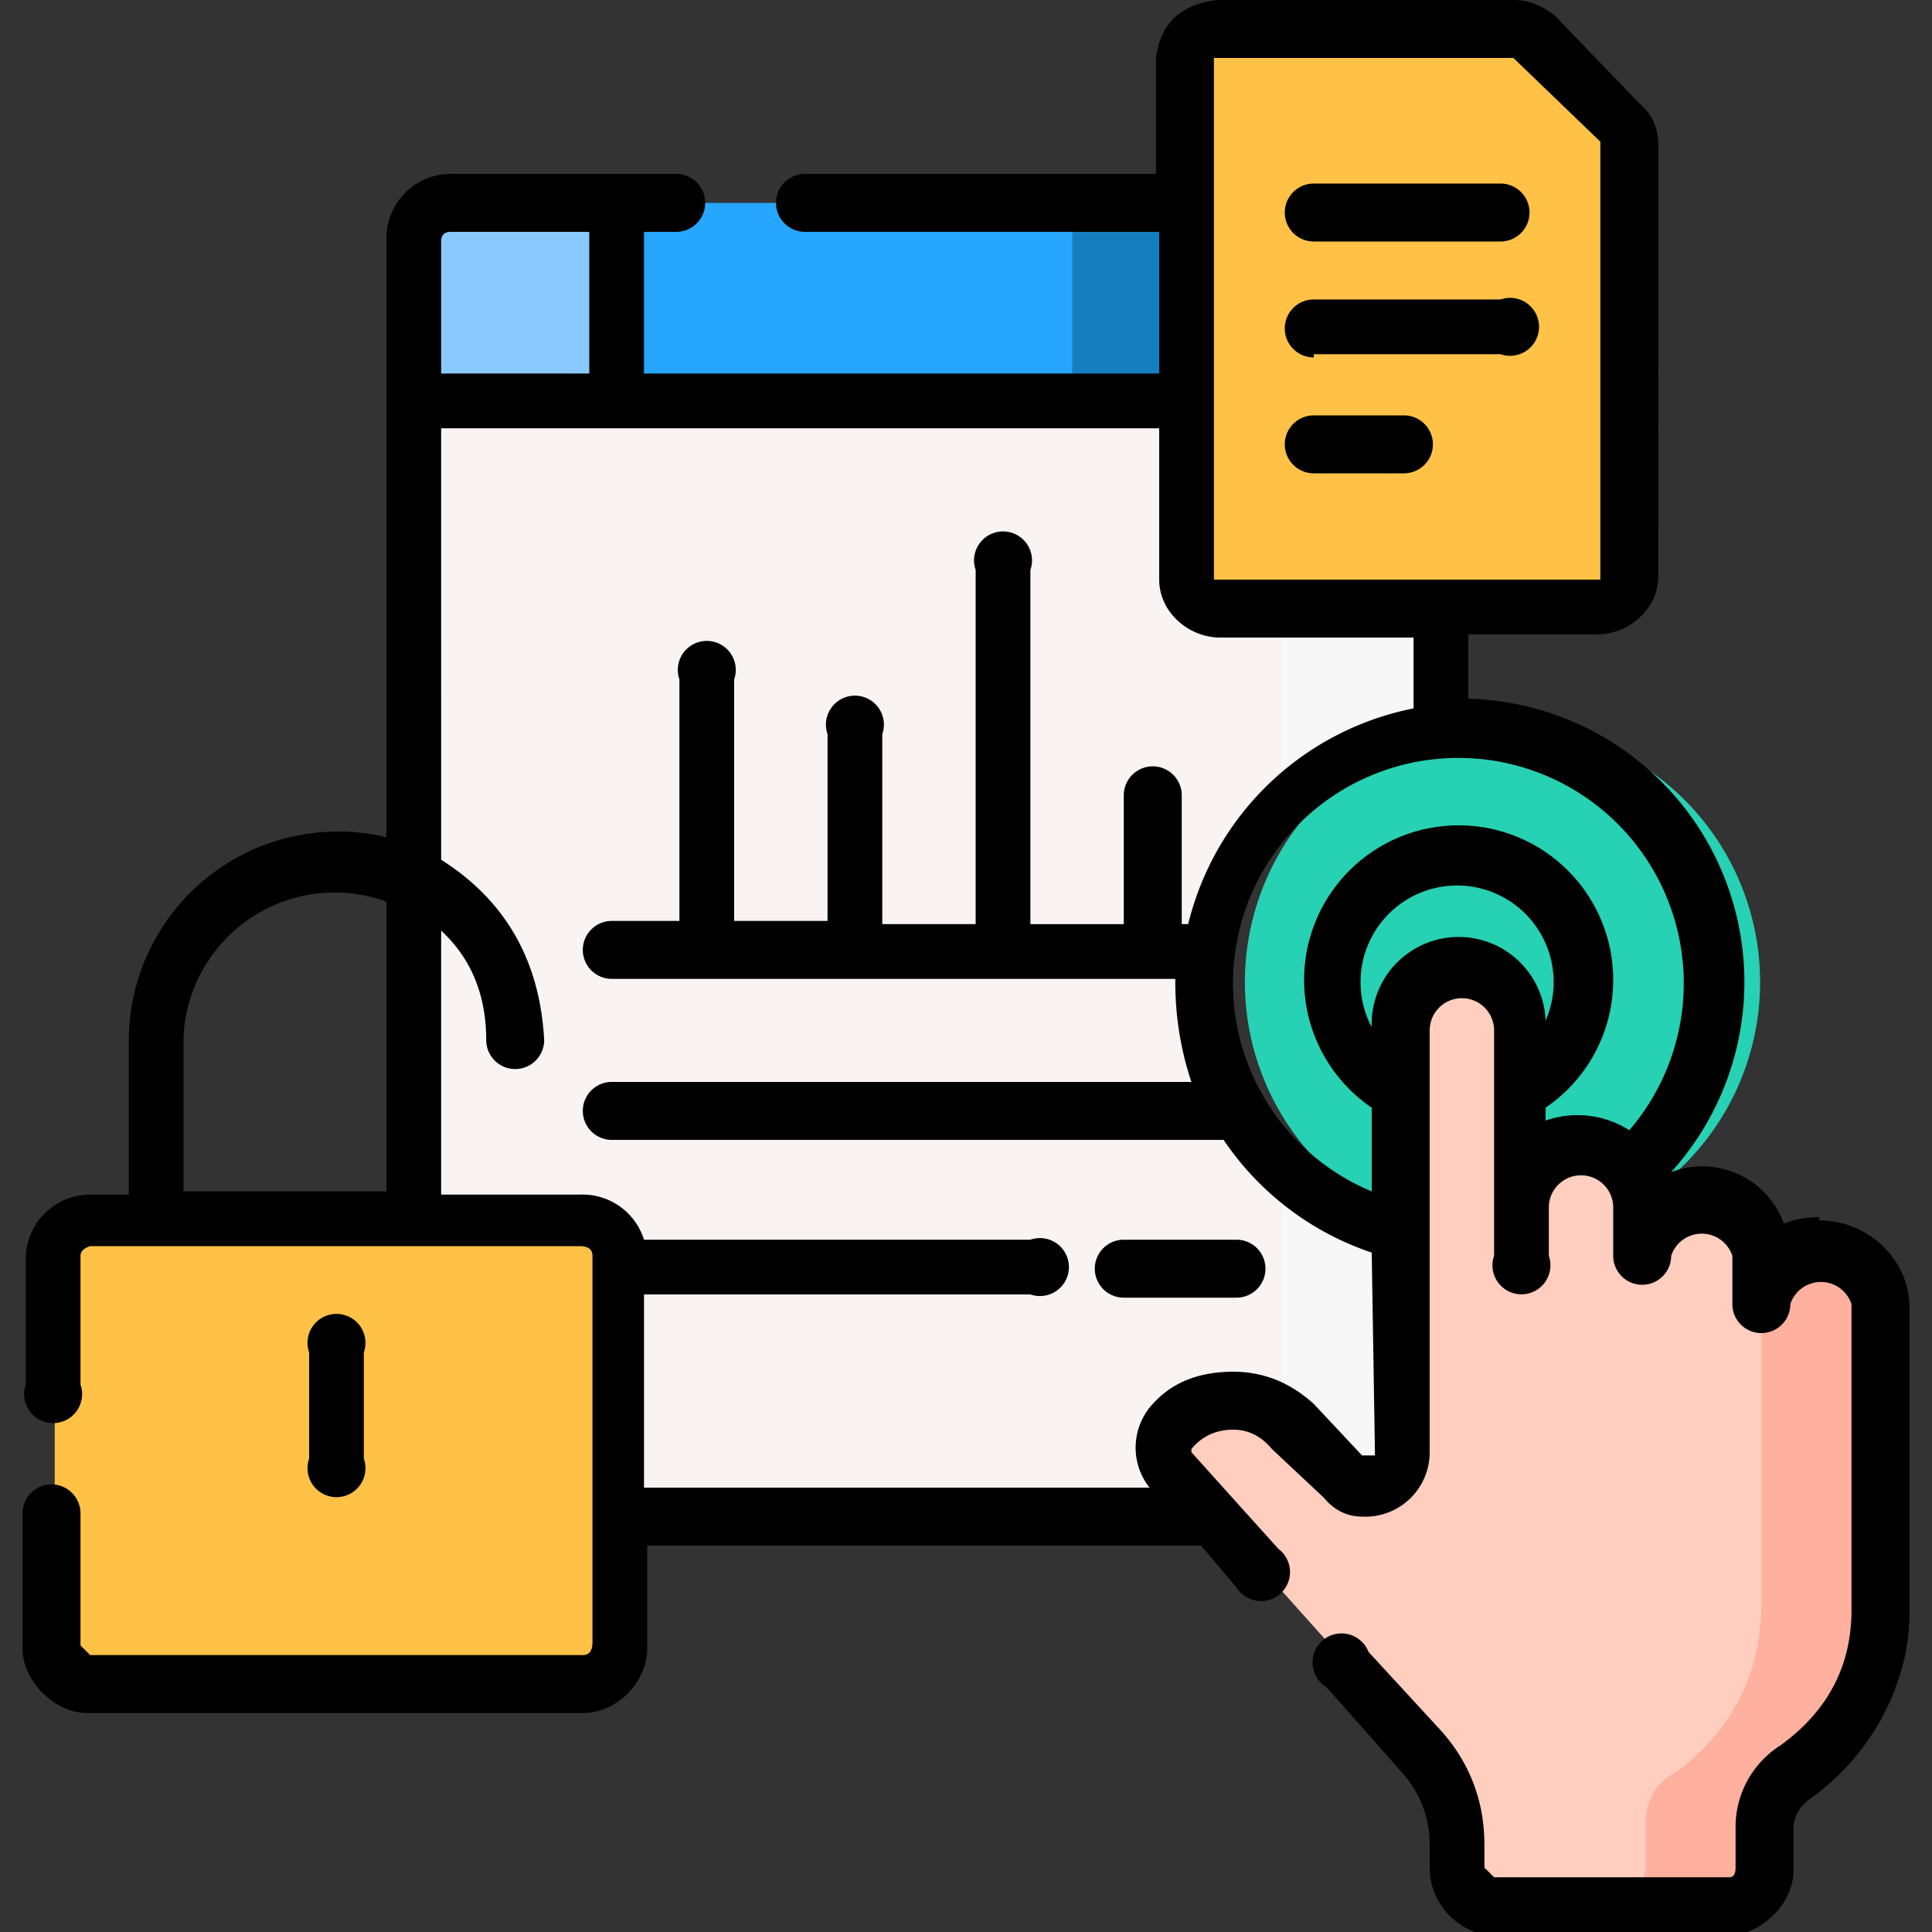
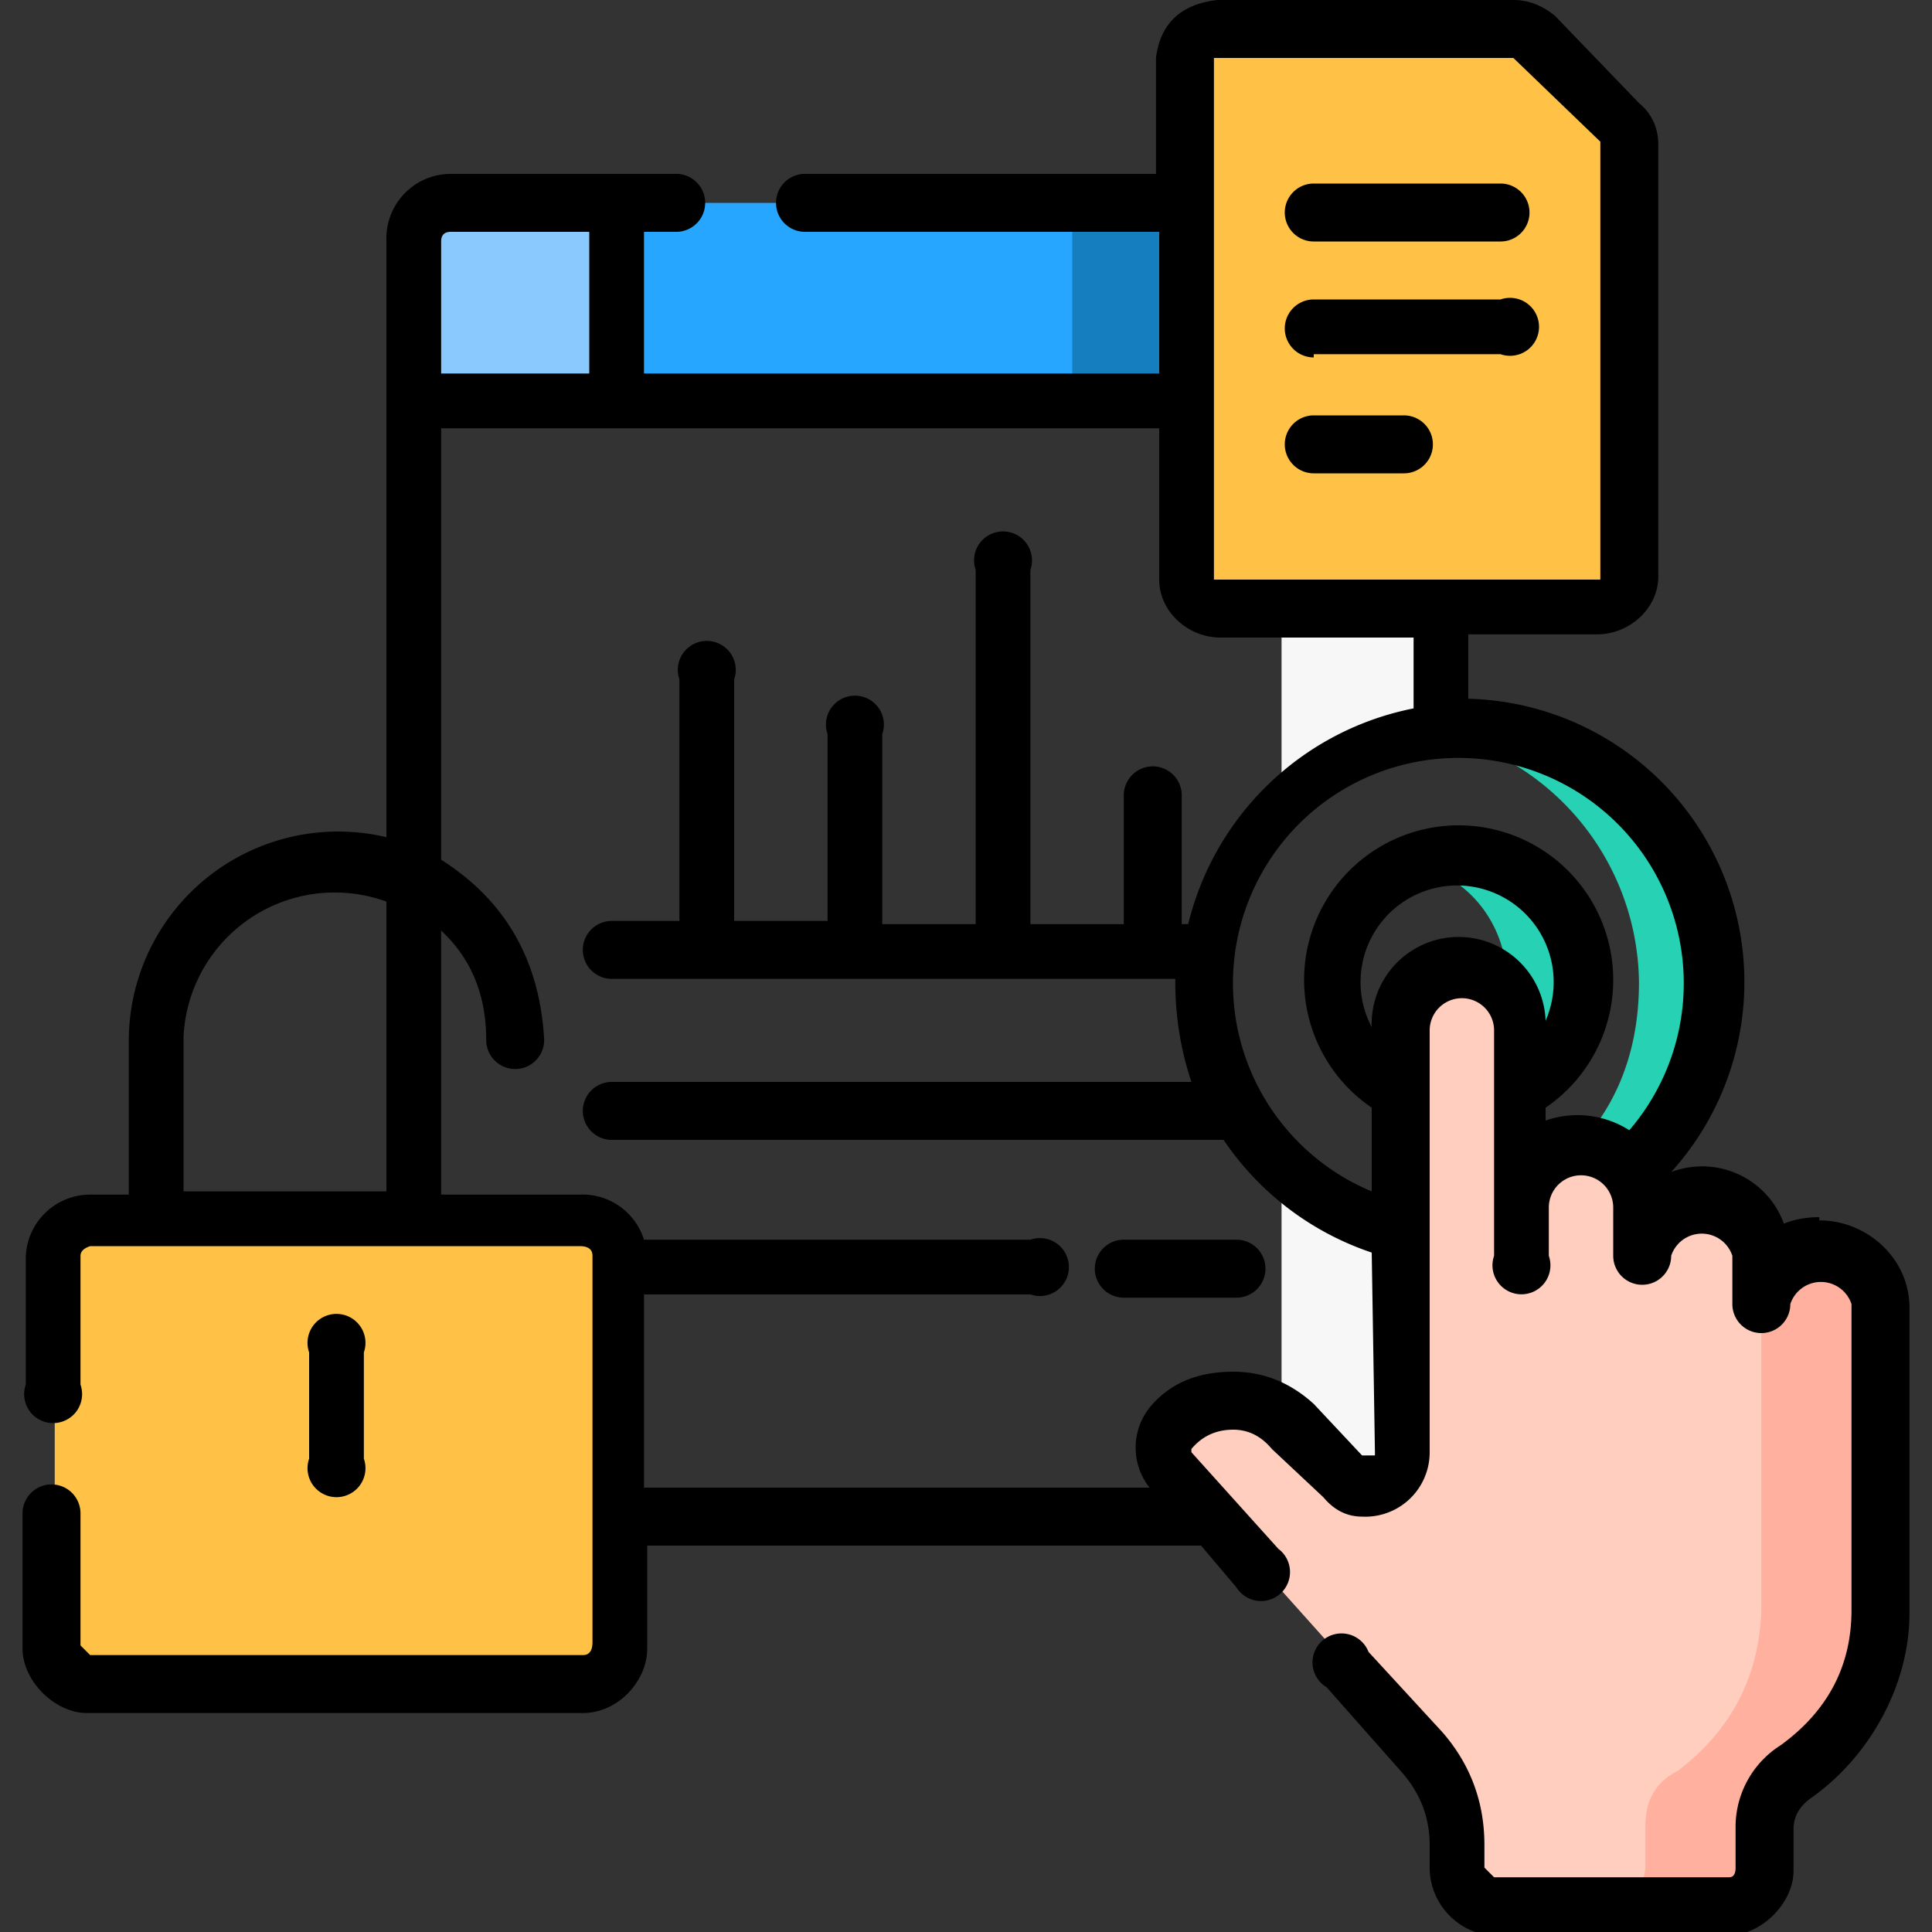
<svg xmlns="http://www.w3.org/2000/svg" width="60" height="60" fill="none" viewBox="0 0 60 60">
  <rect x="0" y="0" width="60" height="60" fill="#333333" stroke="none" />
  <g clip-path="url(#a)">
-     <path fill="#f9f3f1" d="M18 38q1 .2 1.1 1.1v8h18.7l-1.3-1.4a1 1 0 0 1 0-1.4 2.5 2.5 0 0 1 3.6 0l1.5 1.6a1 1 0 0 0 .9.4q1-.2 1.2-1.2v-7h-.1a7.8 7.8 0 0 1 1.1-15.3v-4h-7a1 1 0 0 1-.8-1v-5.5H13v25.8z" />
    <path fill="#f8f7f7" d="M39.8 36v8.1l.3.2 1.5 1.6a1 1 0 0 0 .9.4q1.1-.1 1.2-1.2v-7h-.1q-2.3-.5-3.8-2M39.8 18.7V25q2-1.9 4.9-2.2v-4z" />
    <path fill="#26a6fe" d="M37 6.3H14q-1 0-1.2 1.2v5H37z" />
    <path fill="#157ebf" d="M33.3 6.3h3.6v6.1h-3.6z" />
    <path fill="#8ac9fe" d="M14 6.3q-1 0-1.2 1.2v5h6.3V6.2z" />
    <path fill="#ffc247" d="M18 52.3H2.9q-1.1-.1-1.2-1.1v-12q0-1.1 1.2-1.2H18q1 .1 1.1 1.1v12q-.1 1.1-1.1 1.2" />
    <path fill="#ffc247" d="M18 38h-4q1 .1 1.2 1.1v12q-.1 1.1-1.2 1.2h4q1.1-.1 1.2-1.1v-12q-.1-1.1-1.1-1.2M47 .9h-9.2a1 1 0 0 0-1 1v16q0 .9 1 1h11.9q.8-.1.9-1V4.5l-.3-.7-2.7-2.6z" />
-     <path fill="#ffc247" d="m50.3 3.8-2.7-2.6-.6-.3h-3.7q.4 0 .7.3l2.7 2.6.2.7v13.4q0 .9-1 1h3.8q.8-.1.9-1V4.5z" />
-     <path fill="#27d1b3" d="M45.4 38.4a8 8 0 1 0 0-15.8 8 8 0 0 0 0 15.8" />
    <path fill="#27d1b3" d="M50.9 30.5q0 3-1.8 5 1 0 1.6.9a7.9 7.9 0 0 0-6.5-13.7 8 8 0 0 1 6.7 7.8" />
-     <path fill="#27d1b3" d="M45.4 34.4a3.9 3.9 0 1 0 0-7.8 3.9 3.9 0 0 0 0 7.8" />
    <path fill="#27d1b3" d="M46.8 30.5v.1q.5.6.5 1.3v2a3.9 3.9 0 0 0-3.2-7c1.6.4 2.7 1.9 2.7 3.6" />
    <path fill="#ffcebf" d="M56.5 38.7q-1.6.1-1.8 1.8V39a1.9 1.9 0 0 0-3.7 0v-1.6a1.9 1.9 0 1 0-3.7 0v-5.5a1.9 1.9 0 0 0-3.7 0V45a1 1 0 0 1-1.9.7l-1.6-1.6c-1-1-2.7-1-3.7 0a1 1 0 0 0 0 1.5l7.7 8.6q1.2 1.2 1.2 3v.6q.1 1.1 1.1 1.2h7.3q1 0 1.1-1.2v-1.2q0-1.1 1-1.8a6 6 0 0 0 2.6-5v-9.4q-.1-1.6-1.9-1.8" />
    <path fill="#ffb09e" d="M56.5 38.6q-1.5.1-1.8 1.6V50q-.1 3.1-2.6 5-1 .5-1 1.7V58Q51 59 50 59.1h3.7q1 0 1.1-1.2v-1.2q0-1.1 1-1.8a6 6 0 0 0 2.6-5v-9.4c0-1-.8-1.9-1.9-1.9" />
    <path fill="#000" d="M38.4 38.5h-3.5a.9.9 0 1 0 0 1.8h3.5a.9.9 0 1 0 0-1.8M11.3 45.4V42a.9.9 0 1 0-1.7 0v3.3a.9.9 0 1 0 1.7 0M40.8 7.5h5.8a.9.9 0 1 0 0-1.8h-5.8a.9.9 0 1 0 0 1.8M40.8 11h5.8a.9.9 0 1 0 0-1.7h-5.8a.9.9 0 1 0 0 1.8M40.8 14.7h2.8a.9.9 0 1 0 0-1.8h-2.8a.9.9 0 1 0 0 1.8" />
    <path fill="#000" d="M56.5 37.8q-.6 0-1.1.2a2.7 2.7 0 0 0-3.5-1.6 8.8 8.8 0 0 0-6.3-14.7v-2h4c1 0 1.9-.8 1.9-1.8V4.5q0-.8-.6-1.3L48.3.5Q47.7 0 47 0h-9.2q-1.7.2-1.9 1.8v3.6H25a.9.9 0 1 0 0 1.8h11v4.4H20V7.2h1a.9.9 0 1 0 0-1.8h-7a2 2 0 0 0-2 2V26a6.5 6.5 0 0 0-8 6.3v4.8H2.8a2 2 0 0 0-2 2V43a.9.9 0 1 0 1.7 0V39q0-.2.3-.3H18q.4 0 .4.3v12q0 .4-.3.4H2.8l-.3-.3V47a.9.9 0 1 0-1.8 0v4.2c0 1 1 2 2 2h15.4c1.1 0 2-1 2-2V48h17.2l1.1 1.3a.9.9 0 1 0 1.3-1.2l-2.7-3V45q.5-.6 1.3-.6.7 0 1.2.6l1.6 1.5q.5.6 1.2.6a2 2 0 0 0 2.1-2V32a1 1 0 0 1 2 0v7a.9.9 0 1 0 1.7 0v-1.5a1 1 0 0 1 2 0V39a.9.9 0 1 0 1.8 0 1 1 0 0 1 1.9 0v1.5a.9.9 0 1 0 1.8 0 1 1 0 0 1 1.9 0V50q0 2.6-2.2 4.2a3 3 0 0 0-1.4 2.5V58q0 .3-.2.3h-7.3l-.3-.3v-.7q0-2-1.3-3.5l-2.3-2.5a.9.9 0 1 0-1.3 1.1l2.3 2.6q.9 1 .9 2.3v.7c0 1.2 1 2.1 2 2.1h7.3c1 0 2-1 2-2v-1.3q0-.6.6-1c1.8-1.3 3-3.5 3-5.7v-9.5c0-1.5-1.3-2.7-2.8-2.7M12 37H5.7v-4.8A4.7 4.7 0 0 1 12 28zM37.7 1.8H47l2.7 2.6V18h-12zm-24 5.7q0-.3.3-.3h4.3v4.4h-4.6zm29 37.6v.1h-.4l-1.5-1.6q-1.1-1-2.5-1-1.6 0-2.5 1a2 2 0 0 0-.1 2.6H20v-6H32a.9.9 0 1 0 0-1.7H20a2 2 0 0 0-2-1.4h-4.3v-8.2q1.4 1.3 1.4 3.4a.9.9 0 1 0 1.8 0q-.2-3.7-3.2-5.6V13.3H36V18c0 1 .9 1.8 1.9 1.8h6v2.2a9 9 0 0 0-7 6.7h-.2v-4a.9.9 0 1 0-1.8 0v4h-2.9V17.7a.9.9 0 1 0-1.7 0v11h-2.9v-5.9a.9.9 0 1 0-1.7 0v5.8h-2.9v-7.5a.9.9 0 1 0-1.7 0v7.5H19a.9.9 0 1 0 0 1.8h17.5v.1q0 1.6.5 3.1h-18a.9.9 0 1 0 0 1.8h19a9 9 0 0 0 4.6 3.5zM48 31.7a2.7 2.7 0 0 0-5.4.2 3 3 0 0 1 2.7-4.4 3 3 0 0 1 2.7 4.2m2.6 3.4a3 3 0 0 0-2.6-.3v-.4a4.8 4.8 0 1 0-5.4 0V37a7 7 0 1 1 8-1.9" />
  </g>
  <defs>
    <clipPath id="a">
      <path fill="#fff" d="M0 0h60v60H0z" />
    </clipPath>
  </defs>
</svg>